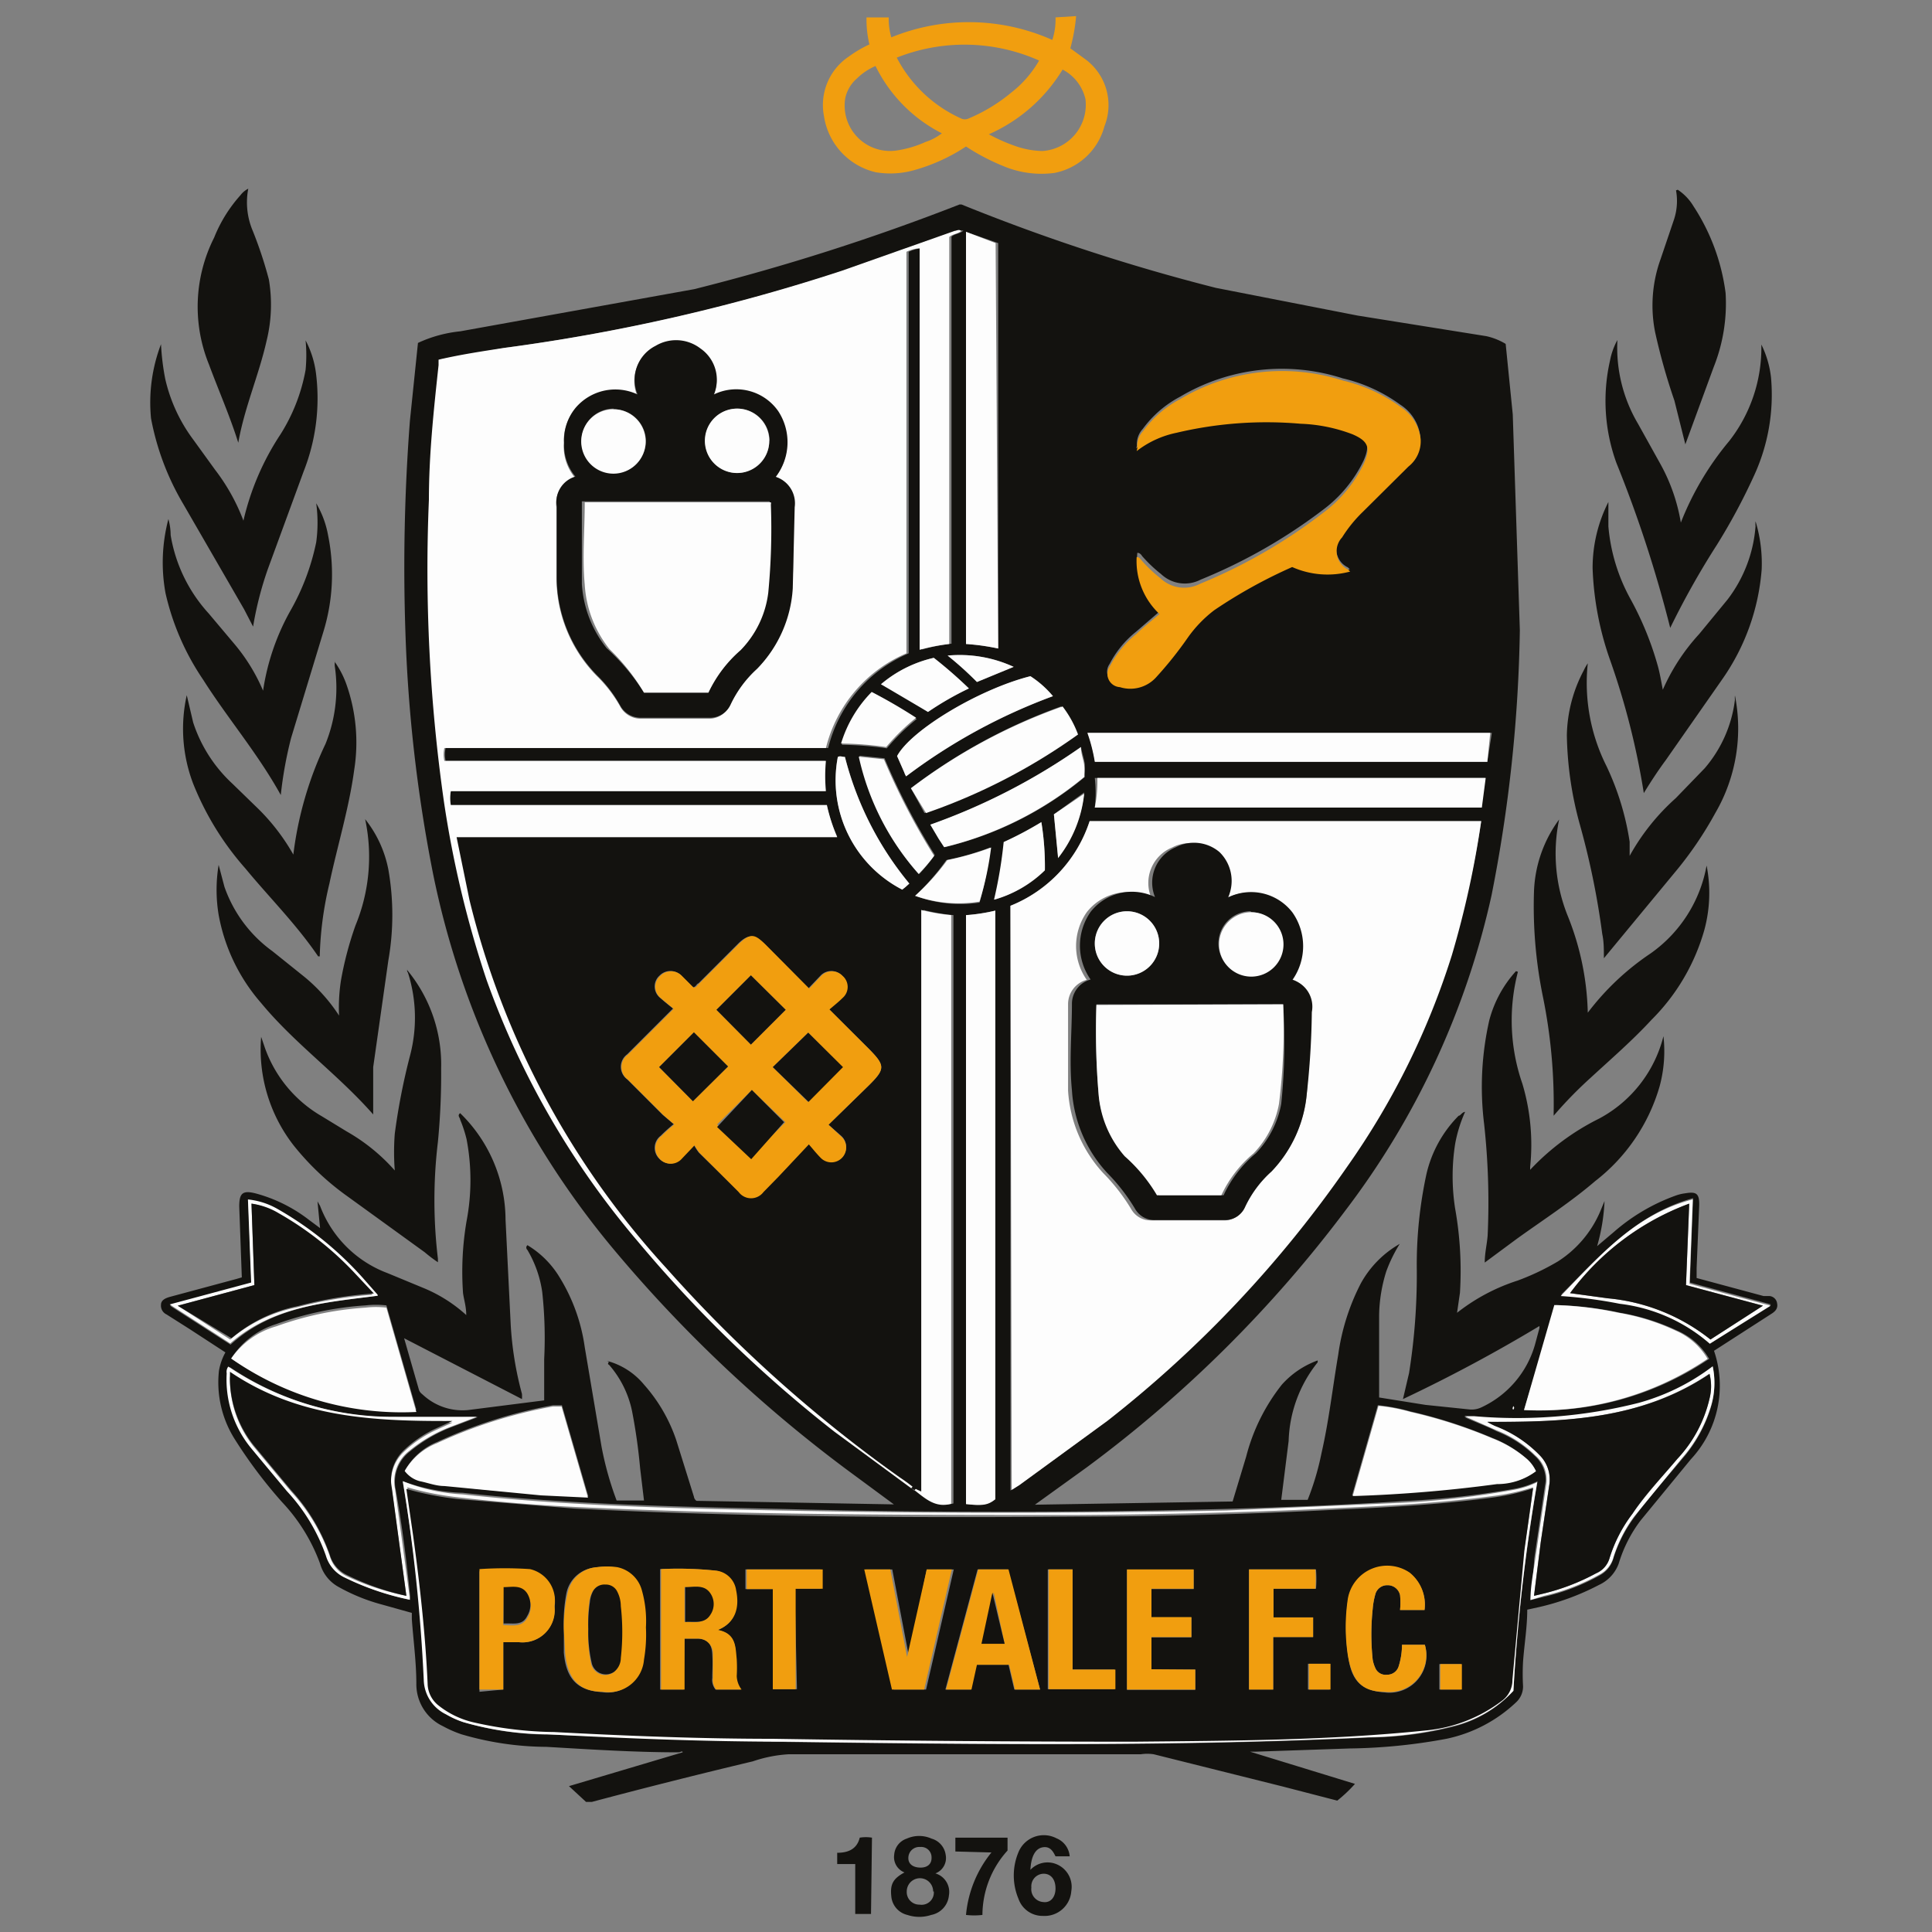
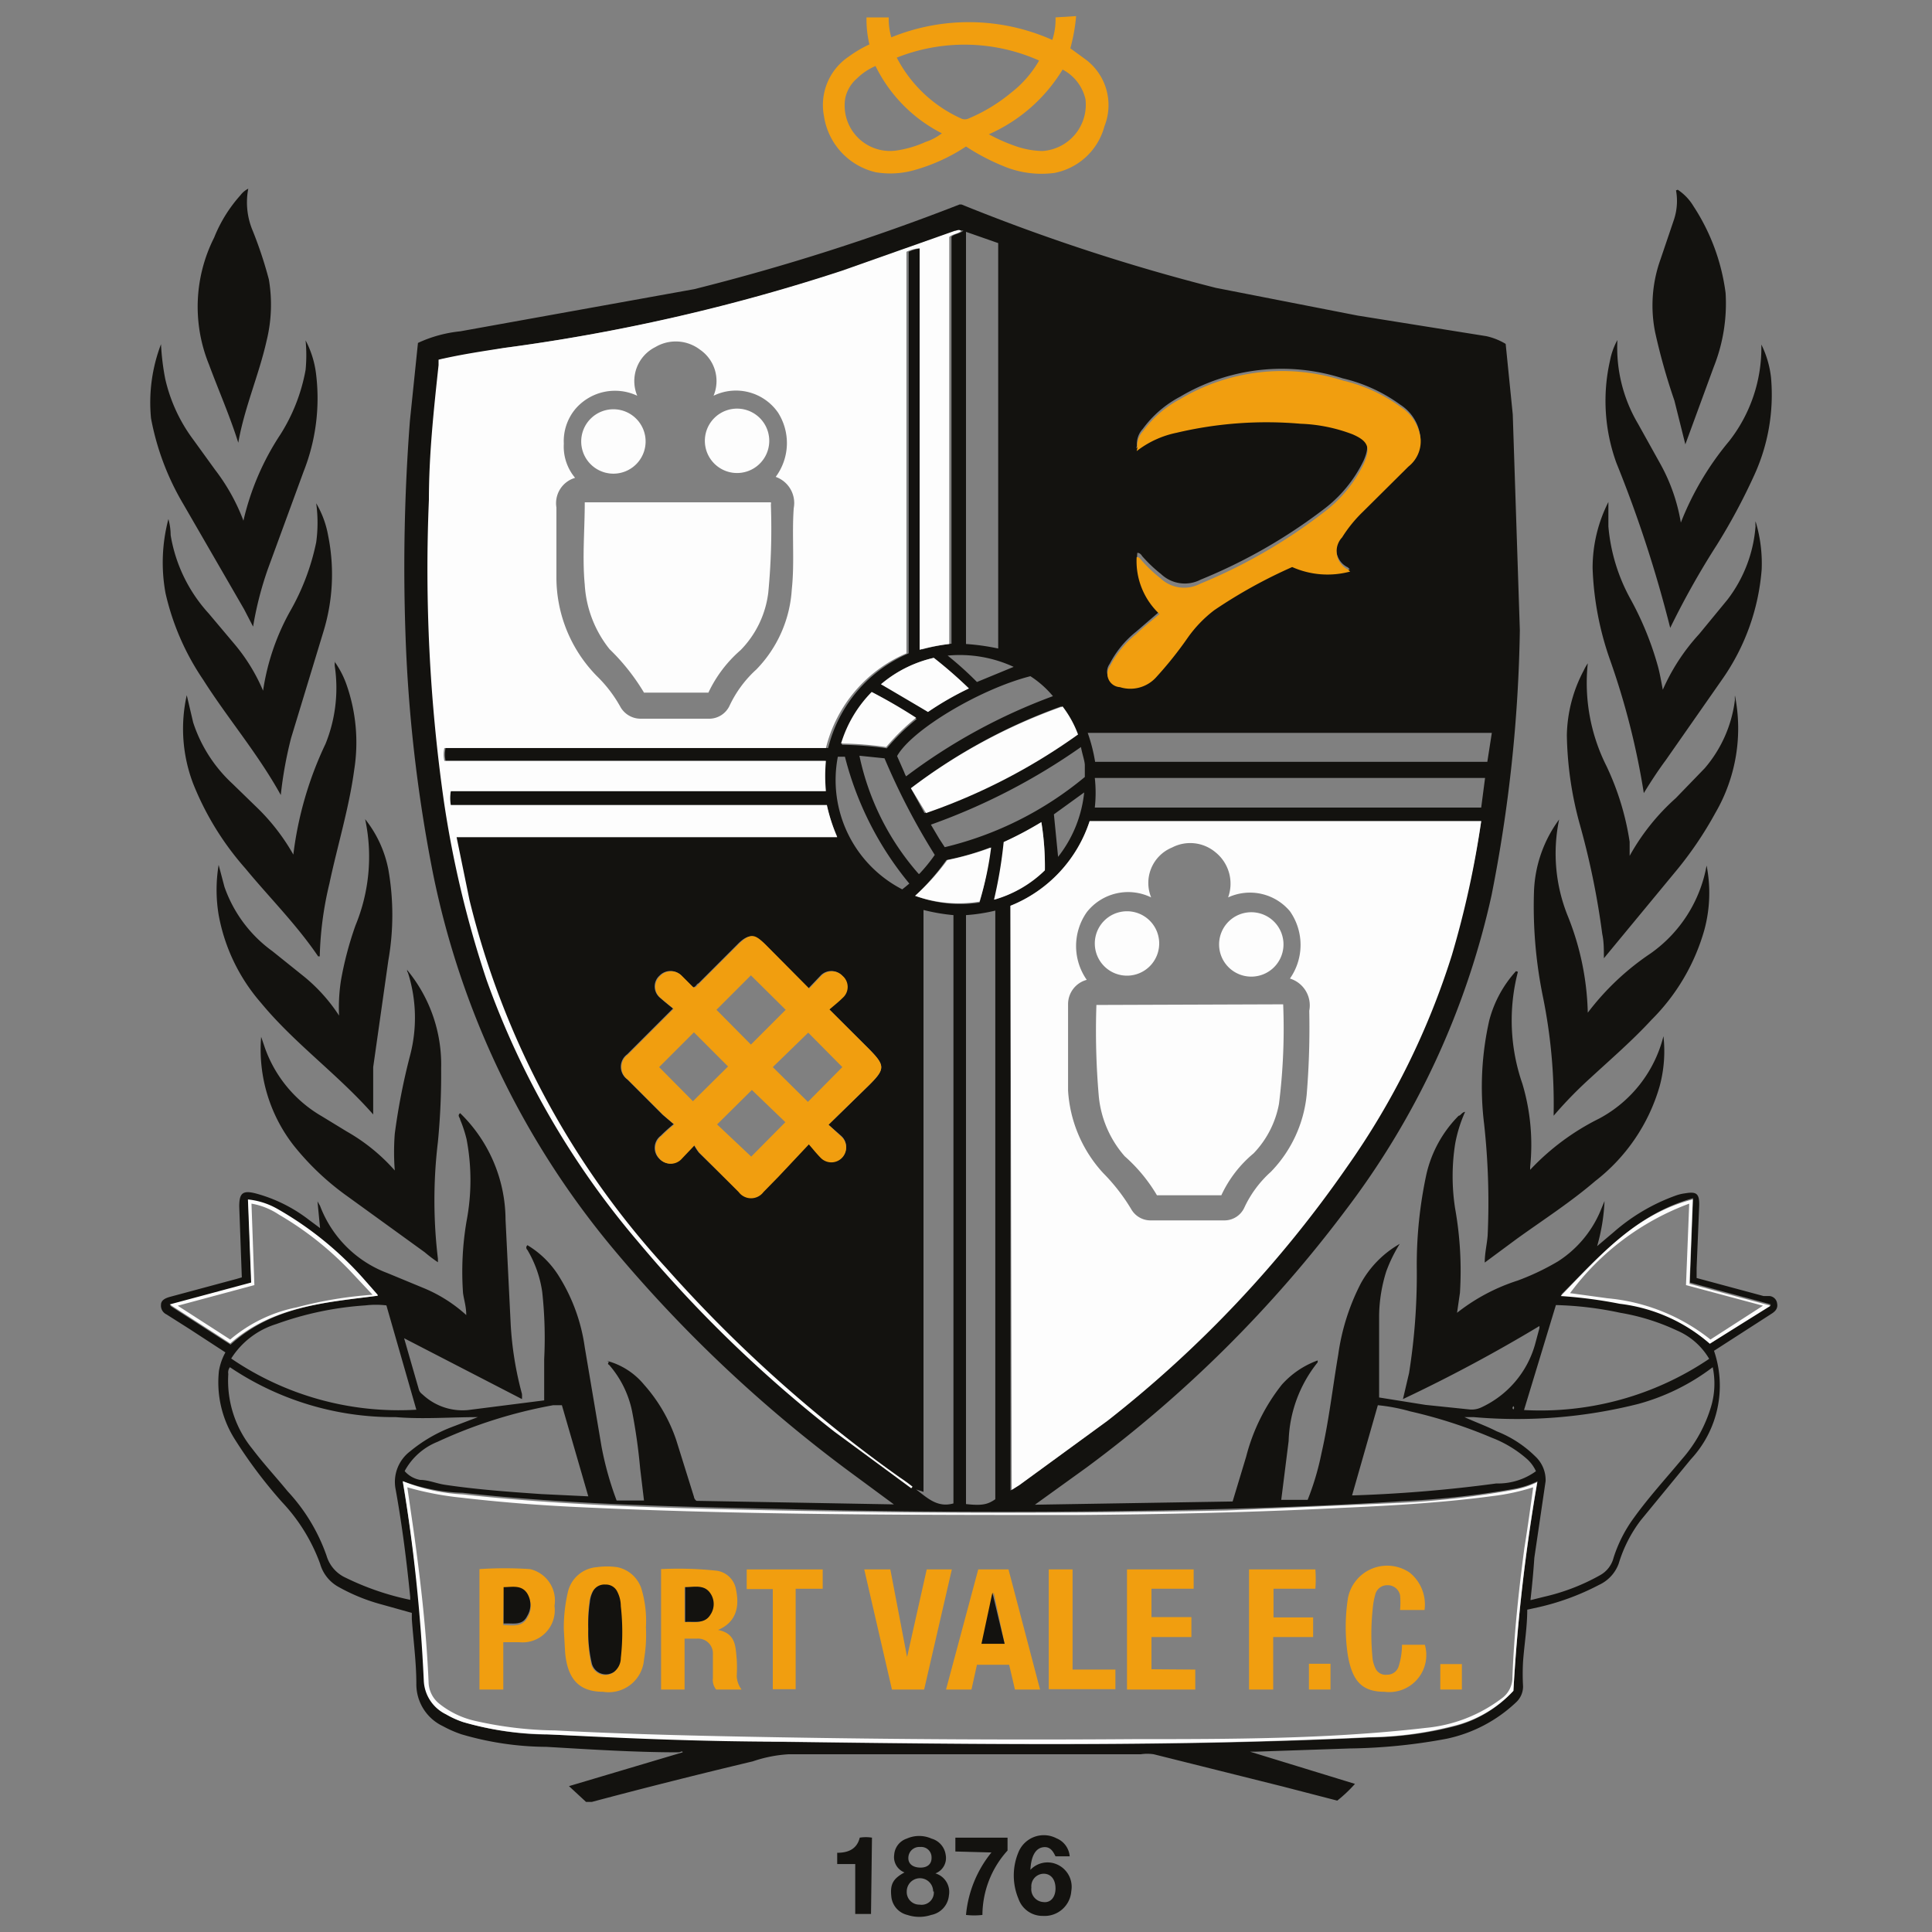
<svg xmlns="http://www.w3.org/2000/svg" width="60" height="60">
  <rect width="100%" height="100%" fill="#808080" stroke="none" />
  <path d="M33.42.5a5.56 5.56 0 0 1-.18 1l.48.35a1.77 1.77 0 0 1 .58 2.07 2 2 0 0 1-1.55 1.45 3.06 3.06 0 0 1-1.61-.22 6.75 6.75 0 0 1-1.14-.6 5.67 5.67 0 0 1-1.56.72 2.74 2.74 0 0 1-1.24.08 2.11 2.11 0 0 1-1.61-1.74 1.81 1.81 0 0 1 .78-1.86 3.66 3.66 0 0 1 .63-.37 3.38 3.38 0 0 1-.09-.84h.69a2.07 2.07 0 0 0 .08.62 6.37 6.37 0 0 1 5 .08 2 2 0 0 0 .1-.7zm-5.57 1.29a4.19 4.19 0 0 0 2 1.89.27.27 0 0 0 .23 0 5.23 5.23 0 0 0 1.32-.8 3.4 3.4 0 0 0 .87-1 5.69 5.69 0 0 0-4.42-.09zm-.66.26a1.9 1.9 0 0 0-.57.38 1.13 1.13 0 0 0-.37.62 1.41 1.41 0 0 0 1.62 1.62 3.35 3.35 0 0 0 .87-.26 1.68 1.68 0 0 0 .51-.27 4.63 4.63 0 0 1-2.06-2.09zm3.52 2.12a5.23 5.23 0 0 0 .78.35 2.69 2.69 0 0 0 .88.17 1.44 1.44 0 0 0 1.34-1.61 1.39 1.39 0 0 0-.71-.92 5.07 5.07 0 0 1-2.29 2.01z" fill="#f19e0f" />
  <g fill="#13120f">
    <path d="M18.84 42.26A2.24 2.24 0 0 1 20 43a5 5 0 0 1 1 1.72l.55 1.76a.19.19 0 0 0 .08.13l6.13.11-1.45-1.07A42.61 42.61 0 0 1 19 38.73a26.36 26.36 0 0 1-5.55-11.59 46.31 46.31 0 0 1-.86-7.52 59.62 59.62 0 0 1 .14-6.55l.25-2.42a4.06 4.06 0 0 1 1.31-.36l7.27-1.31a68 68 0 0 0 8.24-2.63h.06a60.79 60.79 0 0 0 7.9 2.59l4.4.86 4 .64a2 2 0 0 1 .6.24l.22 2.19.22 6.7a45.65 45.65 0 0 1-.88 8.24 25.06 25.06 0 0 1-4.52 9.76 39.13 39.13 0 0 1-8.05 8l-1.61 1.16 6.14-.1.42-1.39A6 6 0 0 1 39.81 43a2.74 2.74 0 0 1 1.11-.75.18.18 0 0 1 0 .06 4.09 4.09 0 0 0-.9 2.44l-.23 1.83h.82a8.31 8.31 0 0 0 .43-1.45c.23-1 .34-2 .52-3.06a6.87 6.87 0 0 1 .7-2.21 3.17 3.17 0 0 1 1.21-1.23 4.53 4.53 0 0 0-.42.86 4.77 4.77 0 0 0-.22 1.35v2.56l1.44.23 1.35.14a.7.7 0 0 0 .4-.07 3.07 3.07 0 0 0 1.65-1.94l.14-.52a.35.35 0 0 1 0-.06 47.68 47.68 0 0 1-4.24 2.27l.19-.81a19.44 19.44 0 0 0 .24-3.18 13.34 13.34 0 0 1 .3-3 3.77 3.77 0 0 1 1-1.81c.06 0 .1-.11.2-.12a4.3 4.3 0 0 0-.31 1 6.5 6.5 0 0 0 0 2 11 11 0 0 1 .15 2.62l-.09.62h0a6 6 0 0 1 1.88-1 7.64 7.64 0 0 0 1.26-.6 3.45 3.45 0 0 0 1.32-1.58l.12-.29a5.94 5.94 0 0 1-.23 1.4l.52-.44a6 6 0 0 1 1.92-1.13 1.37 1.37 0 0 1 .29-.07c.35-.06.45 0 .44.38l-.08 1.94v.31l2.08.56h.14a.26.26 0 0 1 .28.23c.03.16-.06.25-.19.33l-1.77 1.14a3.35 3.35 0 0 1-.72 3.37l-1.56 1.9a4.24 4.24 0 0 0-.68 1.34 1.17 1.17 0 0 1-.61.66 7.69 7.69 0 0 1-1.91.7l-.32.07c0 .54-.09 1.07-.13 1.61a6.74 6.74 0 0 0 0 .77.67.67 0 0 1-.22.5A4.48 4.48 0 0 1 44.92 54a17.5 17.5 0 0 1-3 .3l-2.93.1h-.17l3.26 1a4.43 4.43 0 0 1-.55.52l-1.7-.44-4-1a1.36 1.36 0 0 0-.4 0H24.49a4.2 4.2 0 0 0-1.11.22q-2.52.6-5 1.26h-.18l-.53-.49 3.53-1.05c0-.06-.08 0-.12 0-1.37 0-2.74-.09-4.11-.17a9.48 9.48 0 0 1-2.64-.39 3.53 3.53 0 0 1-.57-.25 1.44 1.44 0 0 1-.83-1.32c0-.66-.09-1.32-.14-2v-.2l-.93-.26a5.81 5.81 0 0 1-1.37-.56 1.19 1.19 0 0 1-.55-.71 5.56 5.56 0 0 0-1.18-1.91 14.77 14.77 0 0 1-1.46-1.94 3.3 3.3 0 0 1-.5-2.14A1.82 1.82 0 0 1 7 42l-1.12-.73-.71-.45a.3.3 0 0 1-.17-.3c0-.14.13-.2.26-.24l2.08-.56.17-.05-.08-2.2c0-.41.1-.51.5-.41a4.69 4.69 0 0 1 1.66.82l.35.26-.08-.83.08.14a3.58 3.58 0 0 0 2.1 2.09l1.16.48a4.56 4.56 0 0 1 1.28.82c0-.26-.07-.47-.1-.68a9.36 9.36 0 0 1 .11-2.24 6.78 6.78 0 0 0 0-2.54 4 4 0 0 0-.2-.61c0-.06-.1-.12 0-.2h0a4.64 4.64 0 0 1 1.41 3.31l.16 3.25a10.47 10.47 0 0 0 .35 2.16 1.16 1.16 0 0 1 0 .16l-3.66-1.89.46 1.6a.26.26 0 0 0 .07.11l.08.07a1.81 1.81 0 0 0 1.38.45l2.36-.3v-1.28a13.15 13.15 0 0 0-.06-2.08 3.53 3.53 0 0 0-.46-1.31s-.08-.07 0-.15a2.93 2.93 0 0 1 1 1 5.61 5.61 0 0 1 .78 2.17l.52 3.08a10 10 0 0 0 .47 1.68H20l-.12-1a17.53 17.53 0 0 0-.25-1.77 3.15 3.15 0 0 0-.72-1.45s-.06 0 0-.09zM47 43.67s-.06.06 0 .1a.07.07 0 0 0 0-.1h0zm-18.6 2.57l-.1-.07a5.83 5.83 0 0 0-.4-.29 42.92 42.92 0 0 1-7.24-6.49 26.07 26.07 0 0 1-6.12-11.46l-.4-1.95H26a5.49 5.49 0 0 1-.32-.94H14a1.2 1.2 0 0 1 0-.47h11.62a5 5 0 0 1 0-.94H13.84a.91.91 0 0 1 0-.4h11.88a4.32 4.32 0 0 1 2.5-2.94V7.82a1.13 1.13 0 0 1 .41-.11v12.46a6 6 0 0 1 .92-.18V7.35c.11-.1.27-.09.37-.19h-.2L26.21 8.4a58.3 58.3 0 0 1-10.52 2.4l-2 .36v.17l-.3 4.18a51.11 51.11 0 0 0 .46 9.33 32.37 32.37 0 0 0 1.33 5.58 26 26 0 0 0 4.72 8.15 40.25 40.25 0 0 0 6.08 5.88l2.39 1.76.1.06c.34.26.65.56 1.14.42V28.42a6 6 0 0 1-.93-.16v18.07zm6.88-32.32a3 3 0 0 1 1.24-.57 12.14 12.14 0 0 1 3.85-.28 5 5 0 0 1 1.63.33c.48.21.56.41.35.9a4.15 4.15 0 0 1-1.26 1.53 16.6 16.6 0 0 1-3.8 2.17 1.07 1.07 0 0 1-1.23-.17 4.48 4.48 0 0 1-.59-.56s-.06-.11-.15-.1A2.25 2.25 0 0 0 36 19l-.72.62a3.09 3.09 0 0 0-.82 1 .41.41 0 0 0 .31.65 1.08 1.08 0 0 0 1.11-.29 11.71 11.71 0 0 0 1-1.25 3.9 3.9 0 0 1 .82-.85 15.48 15.48 0 0 1 2.42-1.34 2.7 2.7 0 0 0 1.8.14l-.06-.06a.63.63 0 0 1-.19-1 4.21 4.21 0 0 1 .65-.8l1.41-1.4a1 1 0 0 0 .38-.85 1.36 1.36 0 0 0-.62-1 4.94 4.94 0 0 0-1.79-.82 6.18 6.18 0 0 0-5.05.57 3.4 3.4 0 0 0-1.16 1 .68.68 0 0 0-.18.53h0zm-3.9 14.21v18.16l.24-.15 2.74-2a36.19 36.19 0 0 0 7.44-7.89 23.7 23.7 0 0 0 3.25-6.57A29.37 29.37 0 0 0 46 25.5H33.84a4.25 4.25 0 0 1-2.46 2.63zm-5.65 6.8L27 33.69c.49-.49.49-.6 0-1.1l-1.26-1.25.41-.36a.45.45 0 0 0 0-.68.46.46 0 0 0-.67 0l-.37.39-1.35-1.36c-.33-.33-.54-.33-.86 0l-1.21 1.21c-.05 0-.08.12-.17.12l-.36-.36a.47.47 0 0 0-.68 0 .45.45 0 0 0 0 .67c.13.12.27.23.42.35l-1.42 1.42a.48.48 0 0 0 0 .78l1.1 1.1.34.29a5.17 5.17 0 0 0-.4.36.47.47 0 0 0-.06.7.46.46 0 0 0 .7 0l.39-.41a1.85 1.85 0 0 0 .15.23L22.94 37a.48.48 0 0 0 .77 0l.47-.48.94-1 .36.41a.46.46 0 1 0 .65-.65zM30 28.42v18.29c.53.06.69 0 .91-.15V28.28a5.56 5.56 0 0 1-.91.14zm17.33 15.37a9.36 9.36 0 0 0 5.75-1.59 2.13 2.13 0 0 0-1-.88 6.79 6.79 0 0 0-1.76-.55 10.73 10.73 0 0 0-2-.24zm-40.15-1.6a9.23 9.23 0 0 0 5.75 1.59L12 40.54a2.78 2.78 0 0 0-.65 0 10.06 10.06 0 0 0-2.77.58 2.54 2.54 0 0 0-1.4 1.07zM31 20.14V7.55l-1-.35V20a7.06 7.06 0 0 1 1 .14zm3 4.94h12l.12-.92H34a4.19 4.19 0 0 1 0 .92zm12.33-2.32H33.78a5.18 5.18 0 0 1 .23.9h12.18zm1.37 22.93a1.14 1.14 0 0 0-.29-.39 3.62 3.62 0 0 0-1.08-.65 15 15 0 0 0-2.54-.82 5.65 5.65 0 0 0-1-.19l-.8 2.8h.06a43.66 43.66 0 0 0 4.42-.37 2 2 0 0 0 1.23-.38zm-35.13 0a.83.83 0 0 0 .48.27c.25 0 .5.11.76.15 1 .15 2 .22 3 .29l1.46.07-.82-2.83h-.27a14.79 14.79 0 0 0-3.6 1.14 2 2 0 0 0-1.01.9zm-.06.35a53.15 53.15 0 0 1 .69 6.14 1.22 1.22 0 0 0 .69 1.07 2.79 2.79 0 0 0 .53.24 9.65 9.65 0 0 0 2.62.38l7.41.23c6 .08 12.07.15 18.11-.14a11 11 0 0 0 2.62-.35 3.75 3.75 0 0 0 1.82-1.1 56.8 56.8 0 0 1 .75-6.51 2.77 2.77 0 0 1-.74.24 27.07 27.07 0 0 1-3.47.38c-1.82.12-3.63.19-5.45.24q-6.93.18-13.87 0c-3.29-.07-6.58-.14-9.85-.5a5.76 5.76 0 0 1-1.86-.36zm15.78-21.56l.42.77a18.39 18.39 0 0 0 4.72-2.44 3.34 3.34 0 0 0-.48-.87 17.3 17.3 0 0 0-4.66 2.54zm5.28-1.28a19.45 19.45 0 0 1-4.66 2.41l.26.44.17.26a10.71 10.71 0 0 0 4.35-2.18v-.37c0-.12-.08-.34-.12-.56zM32 21c-1.57.4-3.69 1.67-4.14 2.48l.22.5a.69.69 0 0 0 .06.13 17.74 17.74 0 0 1 4.56-2.49A3.09 3.09 0 0 0 32 21zm-3.45 6.14a5.17 5.17 0 0 0 .48-.59 21 21 0 0 1-1.56-3l-.78-.08a8.06 8.06 0 0 0 1.84 3.67zm19 22.55l.4-.1a6.46 6.46 0 0 0 1.74-.67.86.86 0 0 0 .42-.54 4.27 4.27 0 0 1 .63-1.24c.46-.64 1-1.23 1.5-1.83a4.36 4.36 0 0 0 .9-1.63 2.5 2.5 0 0 0 .05-1.22 6.74 6.74 0 0 1-2.31 1.14 15.4 15.4 0 0 1-5.11.41h-.29c.35.16.69.28 1 .44a3.55 3.55 0 0 1 1.2.78A1 1 0 0 1 48 46l-.35 2.38c-.03.45-.07.87-.12 1.31zm-34.81 0v-.09c-.11-1.11-.25-2.22-.45-3.33a1.19 1.19 0 0 1 .45-1.2 4.61 4.61 0 0 1 1.26-.74l.84-.32c-.85 0-1.7.07-2.55 0a9.09 9.09 0 0 1-5.15-1.55.27.27 0 0 0-.05.21A3.35 3.35 0 0 0 7.84 45c.34.45.73.87 1.09 1.31a5.69 5.69 0 0 1 1.21 2 1.09 1.09 0 0 0 .6.69 8.43 8.43 0 0 0 1.98.68zm15.5-22.25a10.06 10.06 0 0 1-2-3.94h-.22a3.82 3.82 0 0 0 2 4.12l.1-.08zm.18.38a4 4 0 0 0 2 .21 9.75 9.75 0 0 0 .33-1.71 8.69 8.69 0 0 1-1.36.39 7.21 7.21 0 0 1-.97 1.11zm.58-7.39a3.85 3.85 0 0 0-1.64.82c.52.27 1 .56 1.46.86a9.47 9.47 0 0 1 1.27-.73 14 14 0 0 0-1.09-.95zm3.36 5.1a11 11 0 0 1-1.17.62 13.93 13.93 0 0 1-.3 1.79 3.66 3.66 0 0 0 1.56-.94 8.62 8.62 0 0 0-.11-1.47zm-5.27-4a3.88 3.88 0 0 0-.95 1.6 10.72 10.72 0 0 1 1.4.11 6.68 6.68 0 0 1 .93-.91 15.93 15.93 0 0 0-1.4-.84zM11.73 40.24a10.48 10.48 0 0 0-.44-.5 10.52 10.52 0 0 0-2.67-2.16 2.32 2.32 0 0 0-.91-.29l.1 2.58-2.53.68 1.88 1.21c1.32-1.2 2.95-1.31 4.57-1.52zm41.37 1.49l1.9-1.22-2.52-.68.1-2.62c-1.77.49-2.89 1.79-4.1 3a14.23 14.23 0 0 1 1.83.24 5.2 5.2 0 0 1 2.79 1.28zM32.73 25.29l.13 1.32a3.87 3.87 0 0 0 .81-2zm-2.39-4.11l1.14-.47a4 4 0 0 0-2.05-.35 10.51 10.51 0 0 1 .91.82zm-17.7 8.94a4.6 4.6 0 0 1 1.06 3.06 21.74 21.74 0 0 1-.1 2.28 15.2 15.2 0 0 0 0 3.63v.11a4.4 4.4 0 0 1-.41-.31l-2.39-1.73a8.27 8.27 0 0 1-1.69-1.6 4.85 4.85 0 0 1-1-3.36l.12.35A4 4 0 0 0 10 34.67l.77.47a5.83 5.83 0 0 1 1.49 1.21 7.49 7.49 0 0 1 0-1.14 20 20 0 0 1 .48-2.45 4.61 4.61 0 0 0-.07-2.55s-.06-.08 0-.1zm34.5.06a6 6 0 0 0 .14 3.48 6.62 6.62 0 0 1 .24 2.58v.09a7.51 7.51 0 0 1 2.14-1.59 4 4 0 0 0 2-2.56 4.17 4.17 0 0 1-.12 1.56 5.73 5.73 0 0 1-2 2.94c-.77.66-1.61 1.2-2.43 1.79l-1 .74c0-.3.07-.57.09-.84a22.37 22.37 0 0 0-.11-3.47 9.37 9.37 0 0 1 .16-3.21 3.64 3.64 0 0 1 .83-1.53zm-35.8-4.74a3.61 3.61 0 0 1 .72 1.56 8.15 8.15 0 0 1 0 2.83l-.47 3.31v1.47c-1.1-1.25-2.44-2.2-3.48-3.46a5.71 5.71 0 0 1-1.32-2.74 4.74 4.74 0 0 1 0-1.55l.18.68a4.15 4.15 0 0 0 1.49 2l.91.73a5.28 5.28 0 0 1 1.16 1.27 5.49 5.49 0 0 1 .06-1.1 10.62 10.62 0 0 1 .45-1.7 5.59 5.59 0 0 0 .3-3.3zm37.08.01a5.18 5.18 0 0 0 .27 3 8.55 8.55 0 0 1 .62 3 8.12 8.12 0 0 1 1.95-1.84A4.26 4.26 0 0 0 53 26.88a4.4 4.4 0 0 1-.07 2 6.39 6.39 0 0 1-1.64 2.79c-.59.64-1.25 1.21-1.89 1.8a12.81 12.81 0 0 0-1.15 1.18v-.08a16.7 16.7 0 0 0-.33-3.6 14 14 0 0 1-.28-3.3 4 4 0 0 1 .78-2.22zm.89-4.85a5.75 5.75 0 0 0 .58 3.19 8.42 8.42 0 0 1 .72 2.35v.44a6.84 6.84 0 0 1 1.43-1.79l.9-.93a4 4 0 0 0 .94-2.13.59.59 0 0 1 0-.13h0a5.22 5.22 0 0 1-.61 3.65A11.43 11.43 0 0 1 52 27.11l-2.19 2.65c0-.29 0-.52-.05-.75a24.4 24.4 0 0 0-.69-3.38 11 11 0 0 1-.41-2.8 4.45 4.45 0 0 1 .52-2 1.62 1.62 0 0 1 .13-.23zm-43.51.99l.2.85a4.48 4.48 0 0 0 1.22 1.9l.71.69a6.47 6.47 0 0 1 1.18 1.51 11.13 11.13 0 0 1 1-3.44 4.63 4.63 0 0 0 .29-2.39.53.53 0 0 1 0-.15 2.88 2.88 0 0 1 .35.67 5.43 5.43 0 0 1 .25 2.68c-.16 1.19-.52 2.35-.77 3.53a10.69 10.69 0 0 0-.3 2.26h-.05c-.68-1-1.51-1.82-2.26-2.73A9 9 0 0 1 6 24.34a4.78 4.78 0 0 1-.2-2.75z" />
    <path d="M51.05 24.63A23.33 23.33 0 0 0 50 20.49a9.52 9.52 0 0 1-.54-2.84 4.52 4.52 0 0 1 .49-2.06v.76a5.66 5.66 0 0 0 .69 2.26 9.75 9.75 0 0 1 .85 2.09c.06.22.1.46.15.72a6.31 6.31 0 0 1 1.13-1.73l.88-1.07a4.27 4.27 0 0 0 .87-2.28.77.77 0 0 1 0-.15 4.49 4.49 0 0 1 .19 1.5 6.86 6.86 0 0 1-1.22 3.4l-1.76 2.52c-.23.31-.46.66-.68 1.02zm-42.33.06c-.72-1.3-1.65-2.38-2.41-3.58a7.87 7.87 0 0 1-1.17-2.69 5.28 5.28 0 0 1 .09-2.3 1.93 1.93 0 0 1 .07.5 4.75 4.75 0 0 0 1.18 2.43l.8.95a5.7 5.7 0 0 1 .89 1.45A7.24 7.24 0 0 1 9 19a7.25 7.25 0 0 0 .82-2.16 4.45 4.45 0 0 0 0-1.21 3 3 0 0 1 .37 1 6.07 6.07 0 0 1-.15 3l-1 3.29a12.35 12.35 0 0 0-.32 1.77zm41.51-14.13a4.64 4.64 0 0 0 .64 2.6l.69 1.24a5.68 5.68 0 0 1 .64 1.83 9.15 9.15 0 0 1 1.5-2.53 4.7 4.7 0 0 0 1-3 3.06 3.06 0 0 1 .3 1.02 6 6 0 0 1-.54 3.08 18.78 18.78 0 0 1-1.14 2.12 25.42 25.42 0 0 0-1.45 2.58 38.8 38.8 0 0 0-1.67-5.12 5.65 5.65 0 0 1-.2-3.18 2.16 2.16 0 0 1 .23-.64zM7.56 16.17a8.18 8.18 0 0 1 1.15-2.68 5.61 5.61 0 0 0 .78-2 4.69 4.69 0 0 0 0-.92 3 3 0 0 1 .32 1 6.18 6.18 0 0 1-.38 3.07l-1.1 3a10.55 10.55 0 0 0-.47 1.82l-.28-.54-1.89-3.27a8.15 8.15 0 0 1-1-2.66 5.08 5.08 0 0 1 .31-2.3 7.63 7.63 0 0 0 .13 1.07A5 5 0 0 0 6 13.65l.68.94a6.17 6.17 0 0 1 .88 1.58zM52.1 5.89a1.59 1.59 0 0 1 .49.51 6.41 6.41 0 0 1 1 2.7 5.33 5.33 0 0 1-.37 2.3l-.88 2.4-.34-1.36a19.19 19.19 0 0 1-.6-2.13 4.24 4.24 0 0 1 .17-2.26l.42-1.24a1.84 1.84 0 0 0 .06-.9s.05-.01.05-.02zM7.71 5.86a2.26 2.26 0 0 0 .14 1.31 12.72 12.72 0 0 1 .5 1.51 4.68 4.68 0 0 1-.07 1.9c-.24 1.07-.69 2.08-.88 3.17-.26-.83-.61-1.62-.91-2.43a4.76 4.76 0 0 1 .16-3.94 4.42 4.42 0 0 1 .82-1.32.68.68 0 0 1 .24-.2zm20.38 52.29a.51.51 0 0 1-.32-.55.57.57 0 0 1 .39-.5.94.94 0 0 1 .77 0 .61.61 0 0 1 .44.51.51.51 0 0 1-.32.57.6.6 0 0 1 .42.68.68.68 0 0 1-.55.61 1.17 1.17 0 0 1-.74 0 .65.65 0 0 1-.5-.58c-.04-.38.06-.55.41-.74zm.89.59a.41.41 0 0 0-.82 0 .39.39 0 0 0 .4.41.38.38 0 0 0 .44-.41zm-.39-.74c.22 0 .35-.12.34-.32a.32.32 0 0 0-.35-.32.34.34 0 0 0-.37.33c-.01.2.15.31.38.31zm4.63-.35h-.44c-.08-.16-.17-.32-.4-.28s-.36.29-.38.7a.73.73 0 0 1 .66-.22.76.76 0 0 1 .61.88.83.83 0 0 1-.88.77.79.79 0 0 1-.76-.53 1.87 1.87 0 0 1 0-1.45.85.85 0 0 1 1.18-.43.66.66 0 0 1 .41.56zm-.44 1c0-.28-.14-.46-.37-.46a.39.39 0 0 0-.38.43.4.4 0 0 0 .37.45c.22.03.37-.14.38-.4z" />
    <path d="M29.67 57.5v-.43h1.62v.4a3 3 0 0 0-.78 2 2.17 2.17 0 0 1-.51 0 3.6 3.6 0 0 1 .79-1.94zm-2.62 1.94h-.49v-1.55H26v-.35c.32 0 .61-.1.7-.47a1.19 1.19 0 0 1 .38 0zm20.06-29.28v-.05.07zM18.84 42.25zm-6.2-12.14h-.05.05zm1.64 4.41h-.01.01 0zm35.07-13.98h.01v.01l-.01-.01zm-38.95-.01l.01.02h-.01v-.02zM52.08 5.91h0z" />
  </g>
  <path d="M28.3 46.22l-2.39-1.76a40.25 40.25 0 0 1-6.08-5.88 26 26 0 0 1-4.72-8.15 32.37 32.37 0 0 1-1.33-5.58 51.11 51.11 0 0 1-.46-9.33c0-1.4.15-2.79.3-4.18v-.17c.68-.16 1.36-.26 2-.36a58.3 58.3 0 0 0 10.52-2.4l3.51-1.24c.06 0 .12-.06.2 0-.1.1-.26.09-.37.19V20a6 6 0 0 0-.92.18V7.71a1.13 1.13 0 0 0-.41.11v12.47a4.32 4.32 0 0 0-2.5 2.94H13.8a.91.91 0 0 0 0 .4h11.85a5 5 0 0 0 0 .94H14a1.2 1.2 0 0 0 0 .43h11.68a5.49 5.49 0 0 0 .32 1H14.18l.4 1.95a26.07 26.07 0 0 0 6.12 11.44 42.92 42.92 0 0 0 7.24 6.49 5.83 5.83 0 0 1 .4.29zm-4.21-31.41a1.76 1.76 0 0 0 .07-2 1.59 1.59 0 0 0-2-.52 1.18 1.18 0 0 0-.42-1.43 1.24 1.24 0 0 0-1.39-.08 1.18 1.18 0 0 0-.56 1.51 1.62 1.62 0 0 0-1.92.41 1.56 1.56 0 0 0-.36 1.08 1.51 1.51 0 0 0 .35 1.06.82.82 0 0 0-.58.92v2.18A4.37 4.37 0 0 0 18.54 21a4.12 4.12 0 0 1 .72.94.72.72 0 0 0 .64.38H22a.7.7 0 0 0 .66-.41 3.56 3.56 0 0 1 .83-1.12 3.9 3.9 0 0 0 1.1-2.49c.09-.84 0-1.68.06-2.52a.86.86 0 0 0-.56-.97zm7.29 13.32a4.25 4.25 0 0 0 2.46-2.63H46a29.37 29.37 0 0 1-.91 4.16 23.7 23.7 0 0 1-3.25 6.57 36.19 36.19 0 0 1-7.44 7.89l-2.74 2-.24.15zm6.76-.26a1.25 1.25 0 0 0-.39-1.4 1.22 1.22 0 0 0-1.35-.15 1.19 1.19 0 0 0-.65 1.55 1.63 1.63 0 0 0-2 .46 1.83 1.83 0 0 0 0 2.1.78.78 0 0 0-.58.75v2.69a4.15 4.15 0 0 0 1.09 2.56 5.9 5.9 0 0 1 .87 1.12.69.69 0 0 0 .63.35H38a.68.68 0 0 0 .65-.41 3.45 3.45 0 0 1 .82-1.1A4 4 0 0 0 40.58 34a25.28 25.28 0 0 0 .08-2.61.87.87 0 0 0-.6-1 1.82 1.82 0 0 0 0-2.09 1.62 1.62 0 0 0-1.92-.43z" fill="#fdfdfd" />
  <path d="M25.73 34.93l.4.37a.46.46 0 1 1-.65.65c-.12-.12-.23-.26-.36-.41l-.94 1-.47.48a.48.48 0 0 1-.77 0l-1.22-1.22a1.85 1.85 0 0 1-.15-.23l-.39.41a.46.46 0 0 1-.7 0 .47.47 0 0 1 .06-.7 5.17 5.17 0 0 1 .4-.36l-.34-.29-1.1-1.1a.48.48 0 0 1 0-.78l1.42-1.42-.42-.35a.45.45 0 0 1 0-.67.47.47 0 0 1 .68 0l.36.36c.09 0 .12-.08.17-.12l1.21-1.21c.4-.4.53-.32.86 0l1.35 1.36.37-.39a.46.46 0 0 1 .67 0 .45.45 0 0 1 0 .68c-.13.13-.26.23-.41.36L27 32.59c.49.5.49.61 0 1.1zm-2.38-1.08l-1.08 1.07 1.06 1 1.06-1.07zm-2.88-.71l1.05 1.06 1.09-1.08-1.06-1.06zm4.63-1.07L24 33.14l1.09 1.08 1.07-1.08zm-2.85-.71l1.07 1.08 1.08-1.08-1.08-1.07zm13.07-17.44a.68.68 0 0 1 .18-.53 3.4 3.4 0 0 1 1.16-1 6.18 6.18 0 0 1 5.05-.57 4.94 4.94 0 0 1 1.79.82 1.36 1.36 0 0 1 .62 1 1 1 0 0 1-.38.85l-1.41 1.4a4.21 4.21 0 0 0-.65.8.63.63 0 0 0 .19 1l.06.06a2.7 2.7 0 0 1-1.8-.14 15.48 15.48 0 0 0-2.42 1.34 3.9 3.9 0 0 0-.82.85 11.71 11.71 0 0 1-1 1.25 1.08 1.08 0 0 1-1.11.29.41.41 0 0 1-.31-.65 3.09 3.09 0 0 1 .82-1c.23-.22.47-.41.72-.62a2.25 2.25 0 0 1-.71-1.77c.09 0 .11.06.15.1a4.48 4.48 0 0 0 .59.56 1.07 1.07 0 0 0 1.23.17 16.6 16.6 0 0 0 3.83-2.21 4.15 4.15 0 0 0 1.26-1.53c.21-.49.13-.69-.35-.9a5 5 0 0 0-1.62-.33 12.14 12.14 0 0 0-3.85.28 3 3 0 0 0-1.24.57z" fill="#f19e0f" />
  <g fill="#fdfdfd">
-     <path d="M30 28.42a5.56 5.56 0 0 0 .91-.14v18.28c-.22.18-.38.21-.91.15zm-1.56 17.82l.17.09V28.26a6 6 0 0 0 .93.16V46.7c-.49.14-.8-.16-1.14-.42zm18.89-2.45l.94-3.26a10.73 10.73 0 0 1 2 .24 6.79 6.79 0 0 1 1.76.55 2.13 2.13 0 0 1 1 .88 9.36 9.36 0 0 1-5.7 1.59zm-40.15-1.6a2.54 2.54 0 0 1 1.4-1 10.06 10.06 0 0 1 2.77-.58 2.78 2.78 0 0 1 .65 0l.93 3.24a9.23 9.23 0 0 1-5.75-1.66zM31 20.14a7.06 7.06 0 0 0-1-.14V7.2l.92.35zm3 4.94a4.19 4.19 0 0 0 .08-.92h12.06l-.12.92zm12.28-2.32l-.09.9H34a5.18 5.18 0 0 0-.23-.9zm1.42 22.93a2 2 0 0 1-1.21.4 43.66 43.66 0 0 1-4.42.37h-.06l.8-2.8a5.65 5.65 0 0 1 1 .19 15 15 0 0 1 2.54.82 3.62 3.62 0 0 1 1.08.65 1.14 1.14 0 0 1 .27.37zm-35.13-.01a2 2 0 0 1 1-.86 14.79 14.79 0 0 1 3.6-1.14h.27l.82 2.83-1.46-.07-3-.29c-.26 0-.51-.1-.76-.15a.83.83 0 0 1-.47-.32z" />
    <path d="M12.51 46a5.76 5.76 0 0 0 1.86.41c3.27.36 6.56.43 9.85.5q6.95.14 13.87 0l5.45-.24a27.07 27.07 0 0 0 3.46-.4 2.77 2.77 0 0 0 .74-.24 56.8 56.8 0 0 0-.74 6.48 3.75 3.75 0 0 1-1.86 1.09 11 11 0 0 1-2.62.35c-6 .29-12.07.22-18.11.14-2.47 0-4.95-.1-7.41-.23a9.65 9.65 0 0 1-2.62-.38 2.79 2.79 0 0 1-.53-.24 1.22 1.22 0 0 1-.69-1.07 53.15 53.15 0 0 0-.65-6.17zm35.1.19a6.7 6.7 0 0 1-1.24.27c-1.57.21-3.16.3-4.74.37-2.75.14-5.49.2-8.24.22-5.17 0-10.35 0-15.52-.25a52.81 52.81 0 0 1-3.56-.29 9.54 9.54 0 0 1-1.66-.32l.21 1.45c.21 1.53.38 3 .45 4.59a.88.88 0 0 0 .32.67 2.74 2.74 0 0 0 1.11.54 11.78 11.78 0 0 0 2.5.3c2.26.12 4.53.17 6.79.21q5.59.1 11.19.06c3 0 6.06 0 9.07-.35a4.61 4.61 0 0 0 2.34-.91.8.8 0 0 0 .34-.67c.05-1.32.19-2.64.37-4 .09-.56.18-1.19.27-1.86zM28.29 24.48A17.3 17.3 0 0 1 33 21.94a3.34 3.34 0 0 1 .48.87 18.39 18.39 0 0 1-4.72 2.44z" />
-     <path d="M33.57 23.2c0 .22.08.39.1.56s0 .23 0 .37a10.71 10.71 0 0 1-4.35 2.18l-.17-.26-.26-.44a19.45 19.45 0 0 0 4.68-2.41zM32 21a3.09 3.09 0 0 1 .7.62 17.74 17.74 0 0 0-4.56 2.49.69.69 0 0 1-.06-.13l-.22-.5c.43-.81 2.55-2.08 4.14-2.48zm-3.47 6.14a8.06 8.06 0 0 1-1.86-3.64l.78.08a21 21 0 0 0 1.56 3 5.17 5.17 0 0 1-.48.56zm19 22.55c0-.44.09-.86.15-1.28l.35-2.38a1 1 0 0 0-.35-.83 3.55 3.55 0 0 0-1.2-.78l-1-.44h.29a15.4 15.4 0 0 0 5.11-.41 6.74 6.74 0 0 0 2.31-1.14 2.5 2.5 0 0 1-.05 1.22 4.36 4.36 0 0 1-.9 1.63l-1.5 1.83a4.27 4.27 0 0 0-.63 1.24.86.86 0 0 1-.42.54 6.46 6.46 0 0 1-1.74.67zm.11-.13l.21-.05a6.77 6.77 0 0 0 1.72-.65.73.73 0 0 0 .41-.45A4.43 4.43 0 0 1 50.7 47c.43-.6.92-1.14 1.39-1.7a4.07 4.07 0 0 0 1-1.87 1.54 1.54 0 0 0 0-.77c-2.11 1.42-4.49 1.52-6.9 1.49a2 2 0 0 0 .25.13 3.8 3.8 0 0 1 1.39.92 1.07 1.07 0 0 1 .29.87l-.27 1.81-.21 1.68zm-34.92.12a8.43 8.43 0 0 1-2-.68 1.09 1.09 0 0 1-.6-.69 5.69 5.69 0 0 0-1.21-2L7.82 45a3.35 3.35 0 0 1-.78-2.35.27.27 0 0 1 .05-.21A9.09 9.09 0 0 0 12.26 44h2.55l-.84.32a4.61 4.61 0 0 0-1.25.73 1.19 1.19 0 0 0-.45 1.2l.45 3.33zm-.1-.12l-.45-3.29a1.27 1.27 0 0 1 .35-1.16 3.69 3.69 0 0 1 1-.69l.53-.24c-2.42 0-4.79-.09-6.91-1.53a.92.92 0 0 1 0 .18 3.35 3.35 0 0 0 .8 2.17l1.1 1.32a5.78 5.78 0 0 1 1.2 2 1 1 0 0 0 .53.63 7.94 7.94 0 0 0 1.85.61zm15.62-22.12l-.12.11-.1.08a3.82 3.82 0 0 1-2-4.12c.07-.05.14 0 .22 0a10.06 10.06 0 0 0 2 3.93z" />
    <path d="M28.42 27.82a7.21 7.21 0 0 0 1-1.11 8.69 8.69 0 0 0 1.36-.39 9.75 9.75 0 0 1-.36 1.68 4 4 0 0 1-2-.18zm.58-7.39a14 14 0 0 1 1.09.95 9.47 9.47 0 0 0-1.27.73l-1.46-.86a3.85 3.85 0 0 1 1.64-.82zm3.34 5.1a8.62 8.62 0 0 1 .11 1.5 3.66 3.66 0 0 1-1.58.91 13.93 13.93 0 0 0 .3-1.79 11 11 0 0 0 1.17-.62zm-5.27-4.04a15.93 15.93 0 0 1 1.38.8 6.68 6.68 0 0 0-.93.91 10.72 10.72 0 0 0-1.4-.11 3.88 3.88 0 0 1 .95-1.6zM11.73 40.24c-1.62.21-3.25.32-4.58 1.48l-1.88-1.21 2.53-.68-.1-2.58a2.32 2.32 0 0 1 .91.29 10.52 10.52 0 0 1 2.67 2.16l.44.5c.01.01.01.02.01.04zm-3.92-2.86l.09 2.53-2.38.64 1.63 1.05a4.57 4.57 0 0 1 2.07-1 12.53 12.53 0 0 1 2.35-.39l-.61-.65a10 10 0 0 0-2.3-1.84 2.21 2.21 0 0 0-.85-.34zm45.29 4.35a5.2 5.2 0 0 0-2.8-1.24 14.23 14.23 0 0 0-1.83-.24c1.21-1.25 2.33-2.55 4.1-3l-.1 2.62 2.52.68zm1.65-1.18l-2.39-.64.1-2.53a8.1 8.1 0 0 0-3.7 2.78l1.17.16a6 6 0 0 1 3.19 1.28z" />
-     <path d="M32.73 25.29l.94-.64a3.87 3.87 0 0 1-.81 2zm-2.39-4.11a10.51 10.51 0 0 0-.91-.82 4 4 0 0 1 2.05.35zM47 43.67a.07.07 0 0 1 0 .1c-.05 0 0-.07 0-.1zm-18.6 2.61l-.1-.06h0l.1.07z" />
    <path d="M47 43.67h0s0 .06 0 0z" />
  </g>
  <path d="M35.32,13.92h0Z" fill="#f19e0f" />
-   <path d="M24.09 14.81a.86.86 0 0 1 .59.94l-.06 2.52a3.9 3.9 0 0 1-1.1 2.49 3.56 3.56 0 0 0-.83 1.12.7.7 0 0 1-.66.41H19.9a.72.72 0 0 1-.64-.38 4.12 4.12 0 0 0-.72-.94 4.37 4.37 0 0 1-1.25-3.07v-2.18a.82.82 0 0 1 .58-.92 1.51 1.51 0 0 1-.35-1.06 1.56 1.56 0 0 1 .36-1.08 1.62 1.62 0 0 1 1.92-.41 1.18 1.18 0 0 1 .56-1.51 1.24 1.24 0 0 1 1.39.08 1.18 1.18 0 0 1 .42 1.43 1.59 1.59 0 0 1 2 .52 1.76 1.76 0 0 1-.08 2.04zM22 21.51a4 4 0 0 1 1-1.32 3.08 3.08 0 0 0 .82-1.82 20.75 20.75 0 0 0 .08-2.73.14.14 0 0 0 0-.07h-5.83v2.56a3.54 3.54 0 0 0 .77 2A6.55 6.55 0 0 1 20 21.51zm1.9-7.82a1 1 0 1 0-1 1 1 1 0 0 0 .99-1zm-4.84-1a1 1 0 1 0 1 1 1 1 0 0 0-1.01-.98zm19.08 15.18a1.62 1.62 0 0 1 2 .47 1.82 1.82 0 0 1 0 2.09.87.87 0 0 1 .6 1 25.28 25.28 0 0 1-.16 2.57 4 4 0 0 1-1.09 2.38 3.45 3.45 0 0 0-.82 1.1.68.68 0 0 1-.65.41h-2.14a.69.69 0 0 1-.63-.35 5.9 5.9 0 0 0-.87-1.12 4.15 4.15 0 0 1-1.09-2.56c-.09-.9 0-1.8 0-2.69a.78.78 0 0 1 .58-.75 1.83 1.83 0 0 1 0-2.1 1.63 1.63 0 0 1 2-.46 1.19 1.19 0 0 1 .65-1.55 1.22 1.22 0 0 1 1.35.15 1.25 1.25 0 0 1 .27 1.41zm1.71 3.32h-5.8a23.52 23.52 0 0 0 .07 2.81 3.3 3.3 0 0 0 .88 1.91 5 5 0 0 1 1 1.21h2a3.73 3.73 0 0 1 1-1.3 3 3 0 0 0 .79-1.54 18.71 18.71 0 0 0 .06-3.09zM34 29.3a1 1 0 1 0 1-1 1 1 0 0 0-1 1zm4.84-1a1 1 0 1 0 1 1 1 1 0 0 0-.98-.97zm-15.49 5.55l1 1L23.33 36l-1.06-1zm-2.88-.71l1.08-1.08 1.06 1.06-1.09 1.08zm4.63-1.07l1.08 1.07-1.07 1.08L24 33.14zm-2.85-.71l1.07-1.07 1.08 1.07-1.08 1.08zm25.36 14.86l-.27 1.94-.37 4a.8.8 0 0 1-.34.67 4.61 4.61 0 0 1-2.34.91c-3 .31-6 .32-9.07.35q-5.59 0-11.22-.09c-2.26 0-4.53-.09-6.79-.21a11.78 11.78 0 0 1-2.5-.3 2.74 2.74 0 0 1-1.11-.54.88.88 0 0 1-.32-.67c-.07-1.54-.24-3.06-.45-4.59l-.21-1.45a9.54 9.54 0 0 0 1.66.32l3.56.29c5.17.26 10.35.29 15.52.25a161.86 161.86 0 0 0 8.24-.22c1.58-.07 3.17-.16 4.74-.37a6.7 6.7 0 0 0 1.27-.29zm-26.35 4.67h.36c.34 0 .48.14.5.48s0 .49 0 .74a.48.48 0 0 0 .1.36H23a.74.74 0 0 1-.15-.42 4.47 4.47 0 0 0 0-.52c0-.39 0-.8-.58-.91.57-.19.67-.71.56-1.24a.71.71 0 0 0-.6-.6 11.15 11.15 0 0 0-1.73-.05v3.74h.73zm-3.75-.28v.71c.07.82.42 1.18 1.18 1.23a1.1 1.1 0 0 0 1.27-1 4.57 4.57 0 0 0 .06-1 3.5 3.5 0 0 0-.14-1.2 1 1 0 0 0-.75-.67 2.28 2.28 0 0 0-.64 0 1 1 0 0 0-.9.8 4.85 4.85 0 0 0-.08 1.13zm14.79 1.86l-1-3.73h-.94l-1 3.73h.79l.17-.77h1l.18.77zm4.82-.62h-1.36v-1H37v-.62h-1.24v-.88h1.31v-.6H35v3.73h2.12zm-8.34-3.11l-.55 2.72h0l-.52-2.72h-.81l.86 3.73h1l.86-3.73zM44.24 50a1.27 1.27 0 0 0-.45-1.14 1.24 1.24 0 0 0-1.92.8 5.9 5.9 0 0 0 0 1.78c.1.77.42 1.07 1.14 1.12a1.15 1.15 0 0 0 1.24-1.48h-.71a2.22 2.22 0 0 1-.11.69.37.37 0 0 1-.35.24.35.35 0 0 1-.35-.17 1.06 1.06 0 0 1-.1-.3 7.51 7.51 0 0 1 0-1.57 2.36 2.36 0 0 1 .08-.45.38.38 0 0 1 .38-.29.39.39 0 0 1 .39.31 2.31 2.31 0 0 1 0 .46zm-28.61 2.47V51h.49a1 1 0 0 0 1.1-1.06 1 1 0 0 0-.76-1.14 11.76 11.76 0 0 0-1.57 0v3.74zm23.91 0v-1.63h1.24v-.61h-1.23v-.89h1.32a4 4 0 0 0 0-.6h-2.08v3.73zm-7-3.73v3.72h2.07v-.61h-1.3v-3.11zm-7.86.6h.8v-.6h-2.33v.61H24v3.11h.75zm15.94 2.33v.8h.67v-.8zm4.08.8h.67v-.79h-.67zm2.94-2.91l.21-1.67.27-1.81a1.07 1.07 0 0 0-.29-.87 3.8 3.8 0 0 0-1.39-.92 2 2 0 0 1-.25-.13c2.41 0 4.79-.07 6.9-1.49a1.54 1.54 0 0 1 0 .77 4.07 4.07 0 0 1-1 1.87c-.47.56-1 1.1-1.39 1.7a4.43 4.43 0 0 0-.72 1.4.73.73 0 0 1-.41.45 6.77 6.77 0 0 1-1.72.65zm-35.02 0a7.94 7.94 0 0 1-1.85-.65 1 1 0 0 1-.53-.63 5.78 5.78 0 0 0-1.2-2l-1.1-1.32a3.35 3.35 0 0 1-.8-2.18.92.92 0 0 0 0-.18c2.12 1.44 4.49 1.54 6.91 1.53l-.53.24a3.69 3.69 0 0 0-1 .69 1.27 1.27 0 0 0-.35 1.16l.45 3.34zM7.81 37.38a2.21 2.21 0 0 1 .85.3A10 10 0 0 1 11 39.52l.61.65a12.53 12.53 0 0 0-2.35.39 4.57 4.57 0 0 0-2.07 1l-1.67-1.01 2.38-.64zm46.94 3.17l-1.63 1.05a6 6 0 0 0-3.19-1.28l-1.17-.16a8.1 8.1 0 0 1 3.7-2.78l-.1 2.53z" fill="#13120f" />
  <path d="M22 21.51h-2a6.55 6.55 0 0 0-1.07-1.35 3.54 3.54 0 0 1-.77-2c-.08-.85 0-1.69 0-2.56h5.78a.14.14 0 0 1 0 .07 20.75 20.75 0 0 1-.08 2.73 3.08 3.08 0 0 1-.86 1.79 4 4 0 0 0-1 1.32zm1.89-7.82a1 1 0 1 1-2 0 1 1 0 1 1 2 0zm-4.84-.98a1 1 0 1 1-1 1 1 1 0 0 1 1-1zm20.8 18.48a18.71 18.71 0 0 1-.13 3.09 3 3 0 0 1-.79 1.54 3.73 3.73 0 0 0-1 1.3h-2a5 5 0 0 0-1-1.21 3.3 3.3 0 0 1-.81-1.91 23.52 23.52 0 0 1-.07-2.79zM34 29.3a1 1 0 1 1 1 1 1 1 0 0 1-1-1zm4.86-.97a1 1 0 1 1-1 1 1 1 0 0 1 1-1z" fill="#fdfdfd" />
  <g fill="#f19e0f">
    <path d="M21.26 50.89v1.58h-.73v-3.74a11.15 11.15 0 0 1 1.73.05.71.71 0 0 1 .6.6c.11.53 0 1-.56 1.24.56.11.54.52.58.91a4.47 4.47 0 0 1 0 .52.74.74 0 0 0 .15.42h-.79a.48.48 0 0 1-.1-.36v-.74a.46.46 0 0 0-.5-.48zm0-1.6v1.08c.29 0 .6.07.78-.22a.59.59 0 0 0 0-.67c-.17-.28-.48-.17-.76-.19zm-3.75 1.32a4.85 4.85 0 0 1 .12-1.14 1 1 0 0 1 .9-.8 2.28 2.28 0 0 1 .64 0 1 1 0 0 1 .75.67 3.5 3.5 0 0 1 .14 1.2 4.57 4.57 0 0 1-.06 1 1.1 1.1 0 0 1-1.27 1c-.76 0-1.11-.41-1.18-1.23l-.04-.7zm.76 0a4.26 4.26 0 0 0 .09 1.07.45.45 0 0 0 .69.26.55.55 0 0 0 .21-.43 7.22 7.22 0 0 0 0-1.61 1 1 0 0 0-.11-.45.39.39 0 0 0-.37-.22.4.4 0 0 0-.39.22.9.9 0 0 0-.09.32 4.74 4.74 0 0 0-.03.82zm14.03 1.86h-.78l-.18-.77h-1l-.17.77h-.79l1-3.73h.94zm-1.1-1.42l-.34-1.6h0l-.34 1.59zm5.92.8v.62H35v-3.73h2.07v.6h-1.31v.88H37v.62h-1.24v1zm-8.34-3.11h.78l-.86 3.73h-1l-.86-3.73h.81l.52 2.72h0zM44.24 50h-.76a2.31 2.31 0 0 0 0-.46.39.39 0 0 0-.39-.31.38.38 0 0 0-.38.29 2.36 2.36 0 0 0-.08.45 7.51 7.51 0 0 0 0 1.57 1.06 1.06 0 0 0 .1.3.35.35 0 0 0 .35.17.37.37 0 0 0 .35-.24 2.22 2.22 0 0 0 .11-.69h.71A1.15 1.15 0 0 1 43 52.54c-.72 0-1-.35-1.14-1.12a5.9 5.9 0 0 1 0-1.78 1.24 1.24 0 0 1 1.92-.8 1.27 1.27 0 0 1 .46 1.16zm-28.61 2.47h-.74v-3.74a11.76 11.76 0 0 1 1.57 0 1 1 0 0 1 .76 1.14 1 1 0 0 1-1.1 1.13h-.49zm0-2c.28 0 .58.08.75-.23a.67.67 0 0 0 0-.71c-.18-.27-.47-.18-.73-.19zm23.91 2h-.75v-3.73h2.06a4 4 0 0 1 0 .6h-1.3v.89h1.23v.61h-1.24zm-6.97-3.73h.74v3.11h1.33v.61h-2.07z" />
    <path d="M24.71 49.34v3.12H24v-3.11h-.81v-.61h2.36v.6zm15.94 2.33h.67v.8h-.67zm4.08.8v-.79h.67v.79z" />
  </g>
  <path d="M21.28 49.29c.28 0 .59-.09.78.19a.59.59 0 0 1 0 .67c-.18.29-.49.2-.78.22zm-3.01 1.3a4.74 4.74 0 0 1 .05-.84.9.9 0 0 1 .09-.32.4.4 0 0 1 .39-.22.39.39 0 0 1 .37.22 1 1 0 0 1 .11.45 7.22 7.22 0 0 1 0 1.61.55.55 0 0 1-.21.43.45.45 0 0 1-.69-.26 4.26 4.26 0 0 1-.11-1.07zm12.93.46h-.72l.34-1.59h0zm-15.56-.63v-1.13c.26 0 .55-.08.73.19a.67.67 0 0 1 0 .71c-.15.31-.45.21-.73.23z" fill="#13120f" />
</svg>